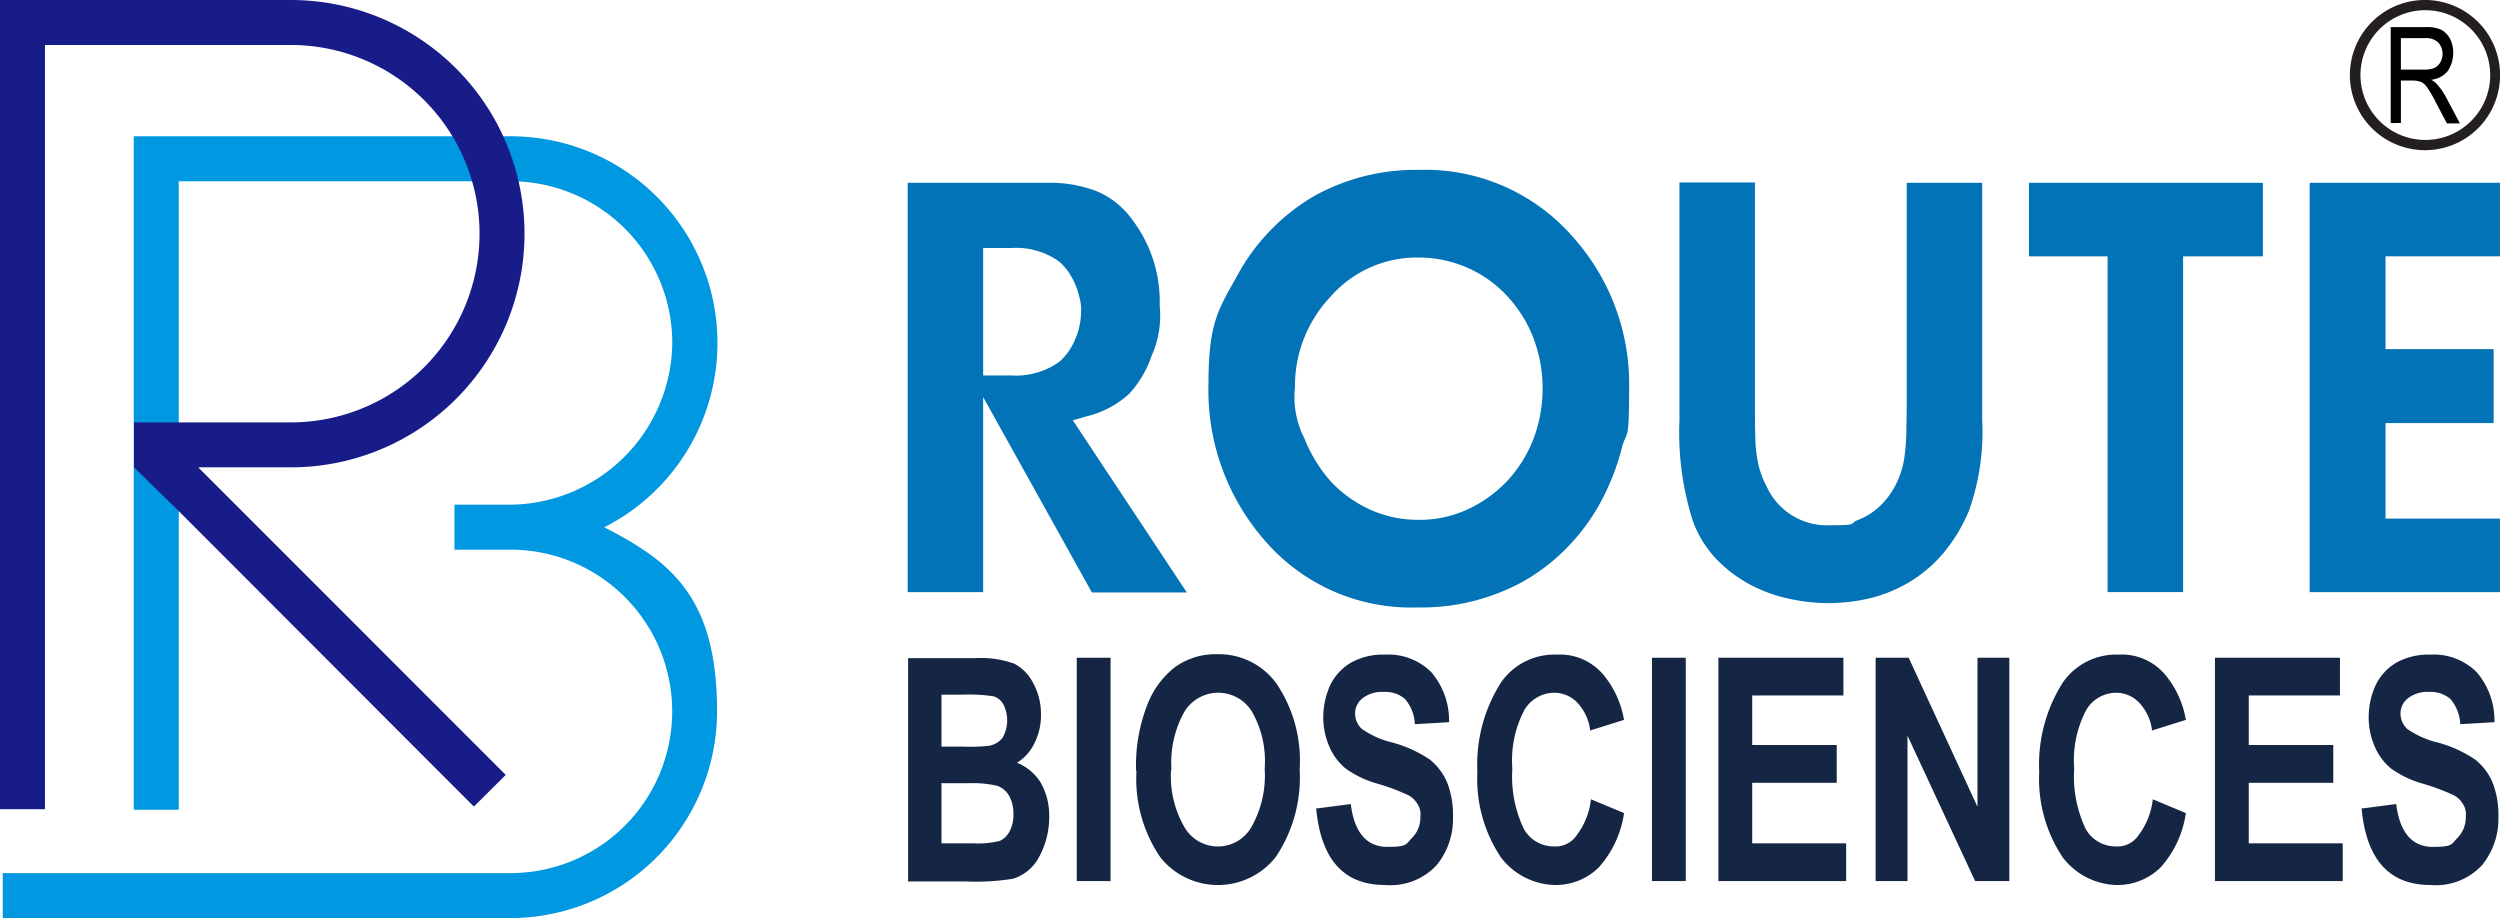
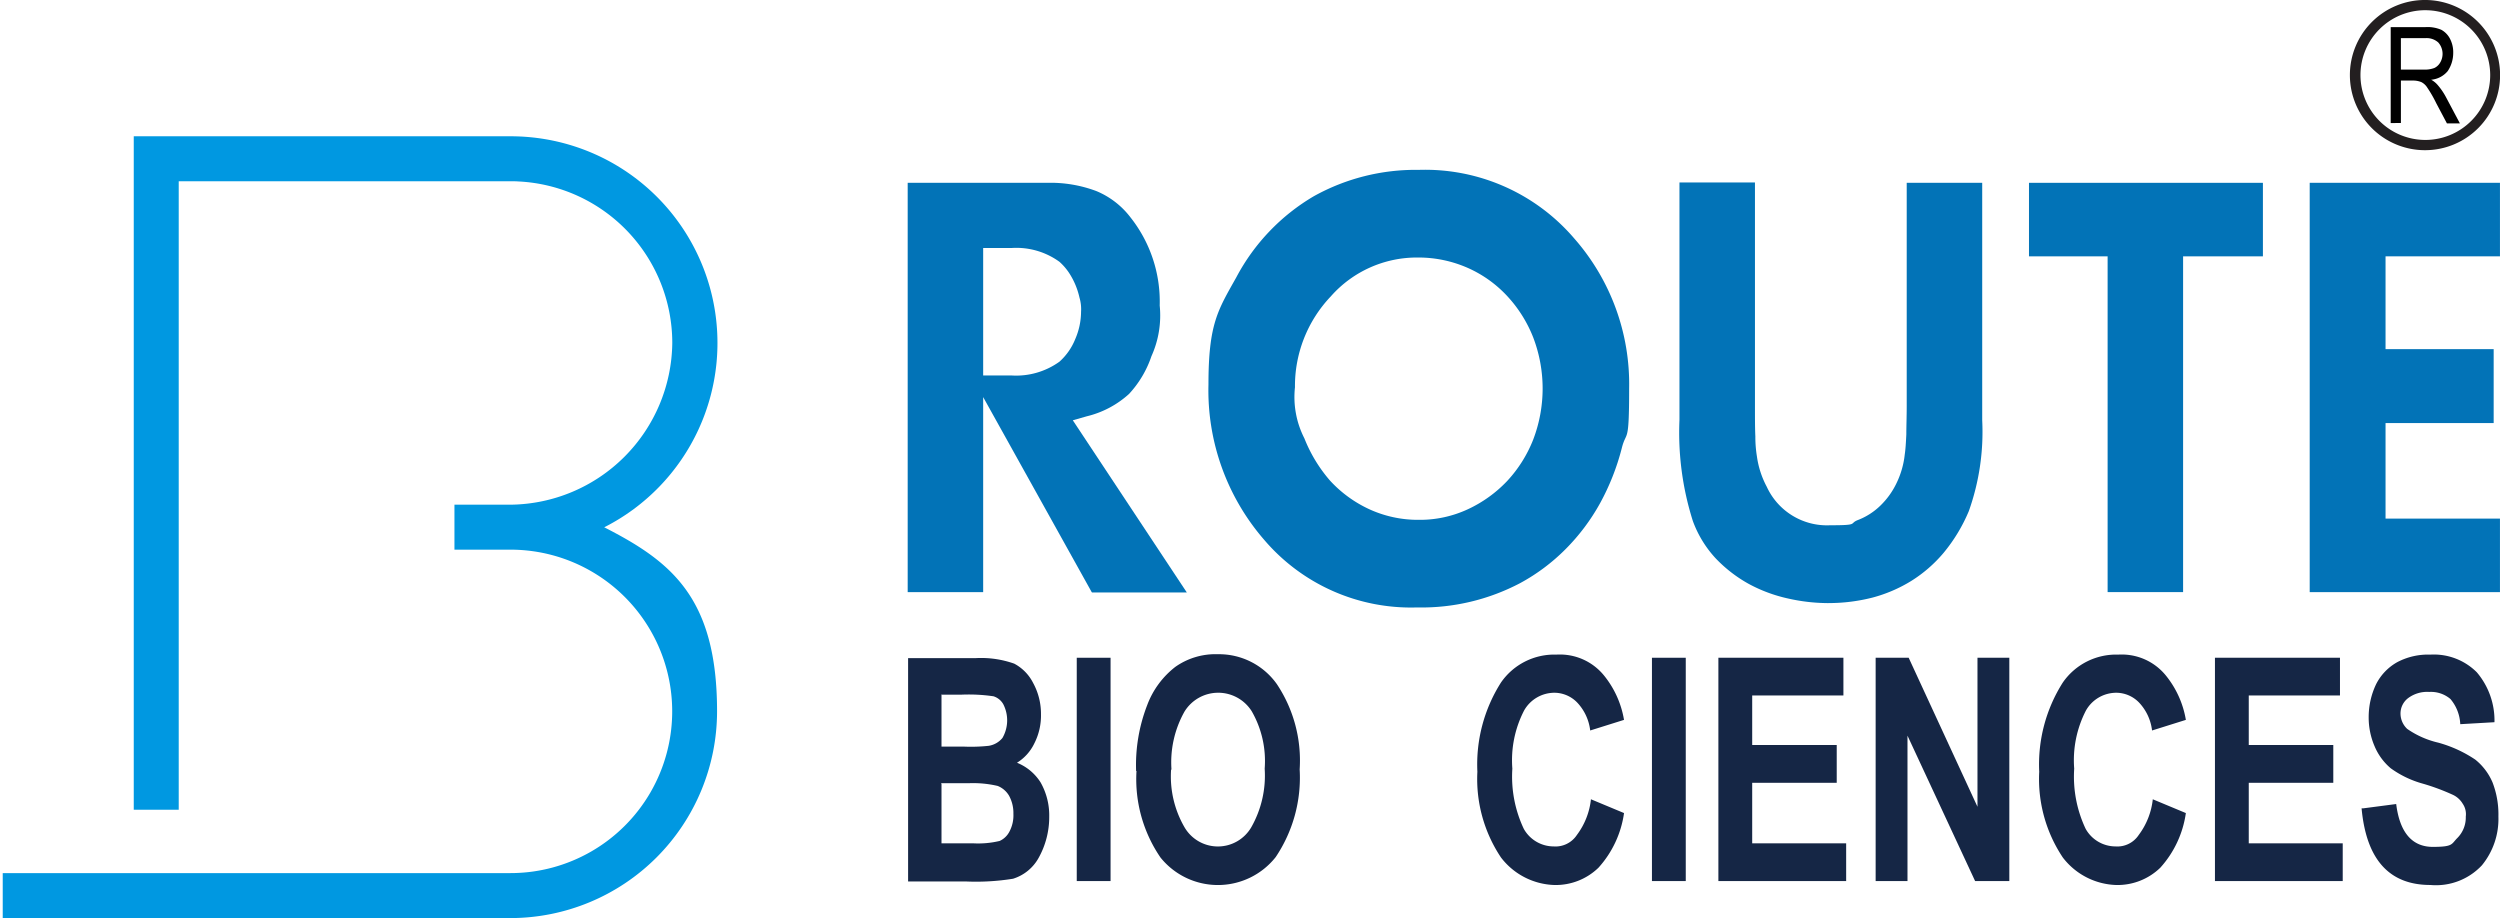
<svg xmlns="http://www.w3.org/2000/svg" width="183.959" height="67.557" viewBox="0 0 183.959 67.557">
  <g id="Group_94" data-name="Group 94" transform="translate(-68.438 -49.4)">
    <g id="Group_89" data-name="Group 89" transform="translate(68.438 49.4)">
      <path id="Path_225" data-name="Path 225" d="M394.775,290.164a15.207,15.207,0,0,0-6.892-28.764H360.141v49.556h3.309V264.709h24.433c.187,0,.374,0,.561.014a11.9,11.9,0,0,1,11.324,11.885,12.033,12.033,0,0,1-11.885,11.9h-4.144v3.309h4.13a11.9,11.9,0,0,1-.014,23.8H350.5v3.31h37.354a15.223,15.223,0,0,0,15.209-15.209c0-8.389-3.381-11.036-8.317-13.555Z" transform="translate(-350.299 -251.371)" fill="#0098e1" />
-       <path id="Path_226" data-name="Path 226" d="M363.691,226.09H370.5a17.195,17.195,0,1,0,0-34.39H349.1v59.542h3.309V195.01H370.5a13.885,13.885,0,0,1,0,27.771h-11.54v2.4h0v.906l3.309,3.238,21.7,21.727,2.345-2.331L363.7,226.1h0Z" transform="translate(-349.1 -191.7)" fill="#181c88" />
    </g>
    <g id="Group_92" data-name="Group 92" transform="translate(135.229 49.4)">
      <g id="Group_90" data-name="Group 90" transform="translate(0 48.14)">
        <path id="Path_227" data-name="Path 227" d="M330.1,815.7h4.976a7.29,7.29,0,0,1,2.864.405,3.285,3.285,0,0,1,1.389,1.418,4.735,4.735,0,0,1,.579,2.314,4.5,4.5,0,0,1-.492,2.141,3.393,3.393,0,0,1-1.273,1.418,3.679,3.679,0,0,1,1.736,1.447,4.921,4.921,0,0,1,.636,2.517,6.169,6.169,0,0,1-.781,3.038,3.258,3.258,0,0,1-1.88,1.533,17.1,17.1,0,0,1-3.5.2h-4.224V815.7Zm2.488,2.719v3.79h1.649a12.306,12.306,0,0,0,1.823-.058,1.633,1.633,0,0,0,1.013-.579,2.6,2.6,0,0,0,.058-2.488,1.258,1.258,0,0,0-.723-.579,12.64,12.64,0,0,0-2.4-.116h-1.447Zm0,6.538v4.368H334.9a6.782,6.782,0,0,0,1.967-.174,1.511,1.511,0,0,0,.723-.694,2.551,2.551,0,0,0,.289-1.3,2.662,2.662,0,0,0-.318-1.331,1.7,1.7,0,0,0-.839-.723,7.933,7.933,0,0,0-2.141-.2h-2.025Z" transform="translate(-330.1 -815.411)" fill="#152645" />
        <path id="Path_228" data-name="Path 228" d="M373.1,832.032V815.6h2.488v16.432Z" transform="translate(-360.66 -815.34)" fill="#152645" />
        <path id="Path_229" data-name="Path 229" d="M388.2,823.292a12.2,12.2,0,0,1,.81-4.831,6.38,6.38,0,0,1,2.083-2.835,5.121,5.121,0,0,1,3.124-.926,5.218,5.218,0,0,1,4.34,2.2,10.134,10.134,0,0,1,1.678,6.278,10.481,10.481,0,0,1-1.765,6.451,5.423,5.423,0,0,1-8.477.029,10.207,10.207,0,0,1-1.765-6.365Zm2.575-.116a7.455,7.455,0,0,0,.984,4.253,2.842,2.842,0,0,0,4.918,0,7.711,7.711,0,0,0,.984-4.311,7.348,7.348,0,0,0-.955-4.224,2.913,2.913,0,0,0-4.947.029,7.626,7.626,0,0,0-.955,4.282Z" transform="translate(-371.392 -814.7)" fill="#152645" />
-         <path id="Path_230" data-name="Path 230" d="M434.116,826.112l2.43-.318c.26,2.112,1.186,3.153,2.691,3.153s1.36-.2,1.794-.637a2.137,2.137,0,0,0,.636-1.591,1.362,1.362,0,0,0-.231-.955,1.66,1.66,0,0,0-.694-.636,15.883,15.883,0,0,0-2.257-.839,7.346,7.346,0,0,1-2.343-1.128,4.293,4.293,0,0,1-1.186-1.62,5.344,5.344,0,0,1-.434-2.141,5.613,5.613,0,0,1,.55-2.43,3.841,3.841,0,0,1,1.562-1.62,4.868,4.868,0,0,1,2.43-.55,4.469,4.469,0,0,1,3.414,1.3,5.473,5.473,0,0,1,1.3,3.674l-2.517.145a3.067,3.067,0,0,0-.723-1.852,2.216,2.216,0,0,0-1.562-.521,2.342,2.342,0,0,0-1.562.463,1.422,1.422,0,0,0-.55,1.128,1.557,1.557,0,0,0,.492,1.128,6.617,6.617,0,0,0,2.286,1.013,9.292,9.292,0,0,1,2.719,1.244,4.321,4.321,0,0,1,1.273,1.678,6.538,6.538,0,0,1,.434,2.517,5.387,5.387,0,0,1-1.215,3.587,4.628,4.628,0,0,1-3.79,1.447c-3.038,0-4.716-1.88-5.063-5.641Z" transform="translate(-403.942 -814.771)" fill="#152645" />
        <path id="Path_231" data-name="Path 231" d="M483.361,825.446l2.43,1.013a7.572,7.572,0,0,1-1.88,4.021,4.521,4.521,0,0,1-3.24,1.273,5.144,5.144,0,0,1-3.934-2.025A10.385,10.385,0,0,1,475,823.421a11.238,11.238,0,0,1,1.736-6.567,4.769,4.769,0,0,1,4.079-2.054,4.18,4.18,0,0,1,3.5,1.533,7.022,7.022,0,0,1,1.475,3.269l-2.488.781a3.6,3.6,0,0,0-.955-2.054,2.346,2.346,0,0,0-1.678-.723,2.57,2.57,0,0,0-2.228,1.3,7.965,7.965,0,0,0-.868,4.282,8.99,8.99,0,0,0,.839,4.426,2.526,2.526,0,0,0,2.2,1.3,1.884,1.884,0,0,0,1.707-.839,5.322,5.322,0,0,0,1.041-2.662Z" transform="translate(-433.08 -814.771)" fill="#152645" />
        <path id="Path_232" data-name="Path 232" d="M519.4,832.032V815.6h2.488v16.432Z" transform="translate(-464.635 -815.34)" fill="#152645" />
        <path id="Path_233" data-name="Path 233" d="M536.229,832.032V815.6h9.2v2.777h-6.712v3.645h6.22V824.8h-6.22v4.455h6.914v2.777H536.2Z" transform="translate(-476.575 -815.34)" fill="#152645" />
        <path id="Path_234" data-name="Path 234" d="M576.3,832.032V815.6h2.43l5.063,10.965V815.6h2.343v16.432h-2.517l-4.976-10.7v10.7Z" transform="translate(-505.074 -815.34)" fill="#152645" />
        <path id="Path_235" data-name="Path 235" d="M626.261,825.446l2.43,1.013a7.573,7.573,0,0,1-1.88,4.021,4.522,4.522,0,0,1-3.24,1.273,5.144,5.144,0,0,1-3.934-2.025,10.384,10.384,0,0,1-1.736-6.307,11.237,11.237,0,0,1,1.736-6.567,4.769,4.769,0,0,1,4.079-2.054,4.18,4.18,0,0,1,3.5,1.533,7.022,7.022,0,0,1,1.476,3.269l-2.488.781a3.6,3.6,0,0,0-.955-2.054,2.346,2.346,0,0,0-1.678-.723,2.57,2.57,0,0,0-2.228,1.3,7.965,7.965,0,0,0-.868,4.282,8.991,8.991,0,0,0,.839,4.426,2.526,2.526,0,0,0,2.2,1.3,1.884,1.884,0,0,0,1.707-.839,5.322,5.322,0,0,0,1.041-2.662Z" transform="translate(-534.639 -814.771)" fill="#152645" />
        <path id="Path_236" data-name="Path 236" d="M662.529,832.032V815.6h9.2v2.777h-6.712v3.645h6.22V824.8h-6.22v4.455h6.914v2.777H662.5Z" transform="translate(-566.336 -815.34)" fill="#152645" />
        <path id="Path_237" data-name="Path 237" d="M700.016,826.112l2.43-.318c.26,2.112,1.186,3.153,2.69,3.153s1.36-.2,1.794-.637a2.137,2.137,0,0,0,.636-1.591,1.362,1.362,0,0,0-.231-.955,1.66,1.66,0,0,0-.694-.636,15.884,15.884,0,0,0-2.257-.839,7.344,7.344,0,0,1-2.343-1.128,4.293,4.293,0,0,1-1.186-1.62,5.345,5.345,0,0,1-.434-2.141,5.612,5.612,0,0,1,.55-2.43,3.841,3.841,0,0,1,1.562-1.62,4.868,4.868,0,0,1,2.43-.55,4.469,4.469,0,0,1,3.414,1.3,5.473,5.473,0,0,1,1.3,3.674l-2.517.145a3.068,3.068,0,0,0-.723-1.852,2.216,2.216,0,0,0-1.562-.521,2.342,2.342,0,0,0-1.562.463,1.422,1.422,0,0,0-.55,1.128,1.557,1.557,0,0,0,.492,1.128,6.619,6.619,0,0,0,2.286,1.013,9.293,9.293,0,0,1,2.719,1.244,4.322,4.322,0,0,1,1.273,1.678,6.537,6.537,0,0,1,.434,2.517,5.387,5.387,0,0,1-1.215,3.587,4.627,4.627,0,0,1-3.79,1.447c-3.038,0-4.716-1.88-5.063-5.641Z" transform="translate(-592.916 -814.771)" fill="#152645" />
      </g>
      <g id="Group_91" data-name="Group 91" transform="translate(106.174 0)">
        <path id="Path_238" data-name="Path 238" d="M702.6,659.351a5.526,5.526,0,1,1,5.5-5.526A5.519,5.519,0,0,1,702.6,659.351Zm0-10.3a4.773,4.773,0,1,0,4.773,4.774A4.778,4.778,0,0,0,702.6,649.052Z" transform="translate(-697.1 -648.3)" fill="#231f20" />
        <path id="Path_239" data-name="Path 239" d="M707.3,662.259V655.2h2.546a2.571,2.571,0,0,1,1.186.2,1.576,1.576,0,0,1,.636.665,2.159,2.159,0,0,1,.232,1.07,2.381,2.381,0,0,1-.405,1.3,1.778,1.778,0,0,1-1.215.636,1.757,1.757,0,0,1,.492.405,4.887,4.887,0,0,1,.608.9l1.013,1.909h-.955l-.781-1.476a9.1,9.1,0,0,0-.665-1.157,1.114,1.114,0,0,0-.434-.405,1.614,1.614,0,0,0-.607-.116h-.9v3.124Zm.752-3.935H709.7a2,2,0,0,0,.81-.116.98.98,0,0,0,.434-.405,1.26,1.26,0,0,0-.145-1.475,1.279,1.279,0,0,0-.926-.318h-1.823v2.343Z" transform="translate(-704.349 -653.204)" />
      </g>
    </g>
    <g id="Group_93" data-name="Group 93" transform="translate(135.229 61.898)">
      <path id="Path_240" data-name="Path 240" d="M343.639,724.916l-7.985-14.349v14.349H330.1V694.8h10.27a9.547,9.547,0,0,1,3.616.608,6.075,6.075,0,0,1,2.488,1.909,9.986,9.986,0,0,1,2.17,6.509,7.271,7.271,0,0,1-.608,3.732,7.7,7.7,0,0,1-1.649,2.777,7.111,7.111,0,0,1-3.124,1.649l-1.013.289,8.39,12.671h-6.972Zm-7.985-15.941h2.083a5.458,5.458,0,0,0,3.529-1.013,4.435,4.435,0,0,0,1.157-1.649,5.1,5.1,0,0,0,.434-2.025,3,3,0,0,0-.116-1.042,5.581,5.581,0,0,0-.318-.984,5.4,5.4,0,0,0-.492-.9,4.252,4.252,0,0,0-.665-.752,5.4,5.4,0,0,0-3.529-1.013h-2.083Z" transform="translate(-330.1 -693.845)" fill="#0273b7" />
      <path id="Path_241" data-name="Path 241" d="M421.933,723.7a14.192,14.192,0,0,1-11.254-5,16.78,16.78,0,0,1-4.079-11.4c0-4.484.694-5.468,2.054-7.9a15.126,15.126,0,0,1,5.7-5.96,15.394,15.394,0,0,1,7.724-1.938,14.438,14.438,0,0,1,11.427,5.034,16.233,16.233,0,0,1,4.05,11.051c0,4.282-.2,3.009-.55,4.426a17.394,17.394,0,0,1-1.591,4.021,15.2,15.2,0,0,1-2.517,3.356,14.355,14.355,0,0,1-3.356,2.517,15.578,15.578,0,0,1-7.551,1.794Zm.116-25.748a8.44,8.44,0,0,0-6.451,2.864,9.572,9.572,0,0,0-2.633,6.683,6.673,6.673,0,0,0,.694,3.761,10.812,10.812,0,0,0,1.88,3.1,9.1,9.1,0,0,0,2.893,2.112,8.593,8.593,0,0,0,3.645.781,8.37,8.37,0,0,0,3.616-.781,9.482,9.482,0,0,0,2.893-2.083,9.663,9.663,0,0,0,1.909-3.038,10.533,10.533,0,0,0,0-7.522,9.664,9.664,0,0,0-1.909-3.038,8.834,8.834,0,0,0-2.922-2.083A9,9,0,0,0,422.049,697.951Z" transform="translate(-384.468 -691.5)" fill="#0273b7" />
      <path id="Path_242" data-name="Path 242" d="M537.336,725.655a13.48,13.48,0,0,1-2.98-.347,11.013,11.013,0,0,1-2.864-1.07,10.139,10.139,0,0,1-2.43-1.88,8.15,8.15,0,0,1-1.678-2.748,21.5,21.5,0,0,1-.984-7.435V694.7h5.555v16.375c0,.926,0,1.707.029,2.314a8.919,8.919,0,0,0,.116,1.475,6.659,6.659,0,0,0,.723,2.228,4.875,4.875,0,0,0,4.658,2.835c2.141,0,1.389-.116,2.025-.376a4.889,4.889,0,0,0,1.678-1.07,5.723,5.723,0,0,0,1.186-1.649,6.373,6.373,0,0,0,.607-2.112c.058-.376.087-.868.116-1.475,0-.579.029-1.3.029-2.141V694.729h5.555V712.2a17.388,17.388,0,0,1-.984,6.683,12.173,12.173,0,0,1-1.852,3.067,10.109,10.109,0,0,1-2.4,2.083,10.624,10.624,0,0,1-2.835,1.215,13.02,13.02,0,0,1-3.211.405Z" transform="translate(-469.61 -693.774)" fill="#0273b7" />
      <path id="Path_243" data-name="Path 243" d="M621.086,724.916V700.21H615.3V694.8h17.213v5.41h-5.873v24.706Z" transform="translate(-532.791 -693.845)" fill="#0273b7" />
      <path id="Path_244" data-name="Path 244" d="M686.7,724.916V694.8h14v5.41h-8.419v6.828h7.956v5.439h-7.956v7.03H700.7v5.41Z" transform="translate(-583.535 -693.845)" fill="#0273b7" />
    </g>
  </g>
</svg>